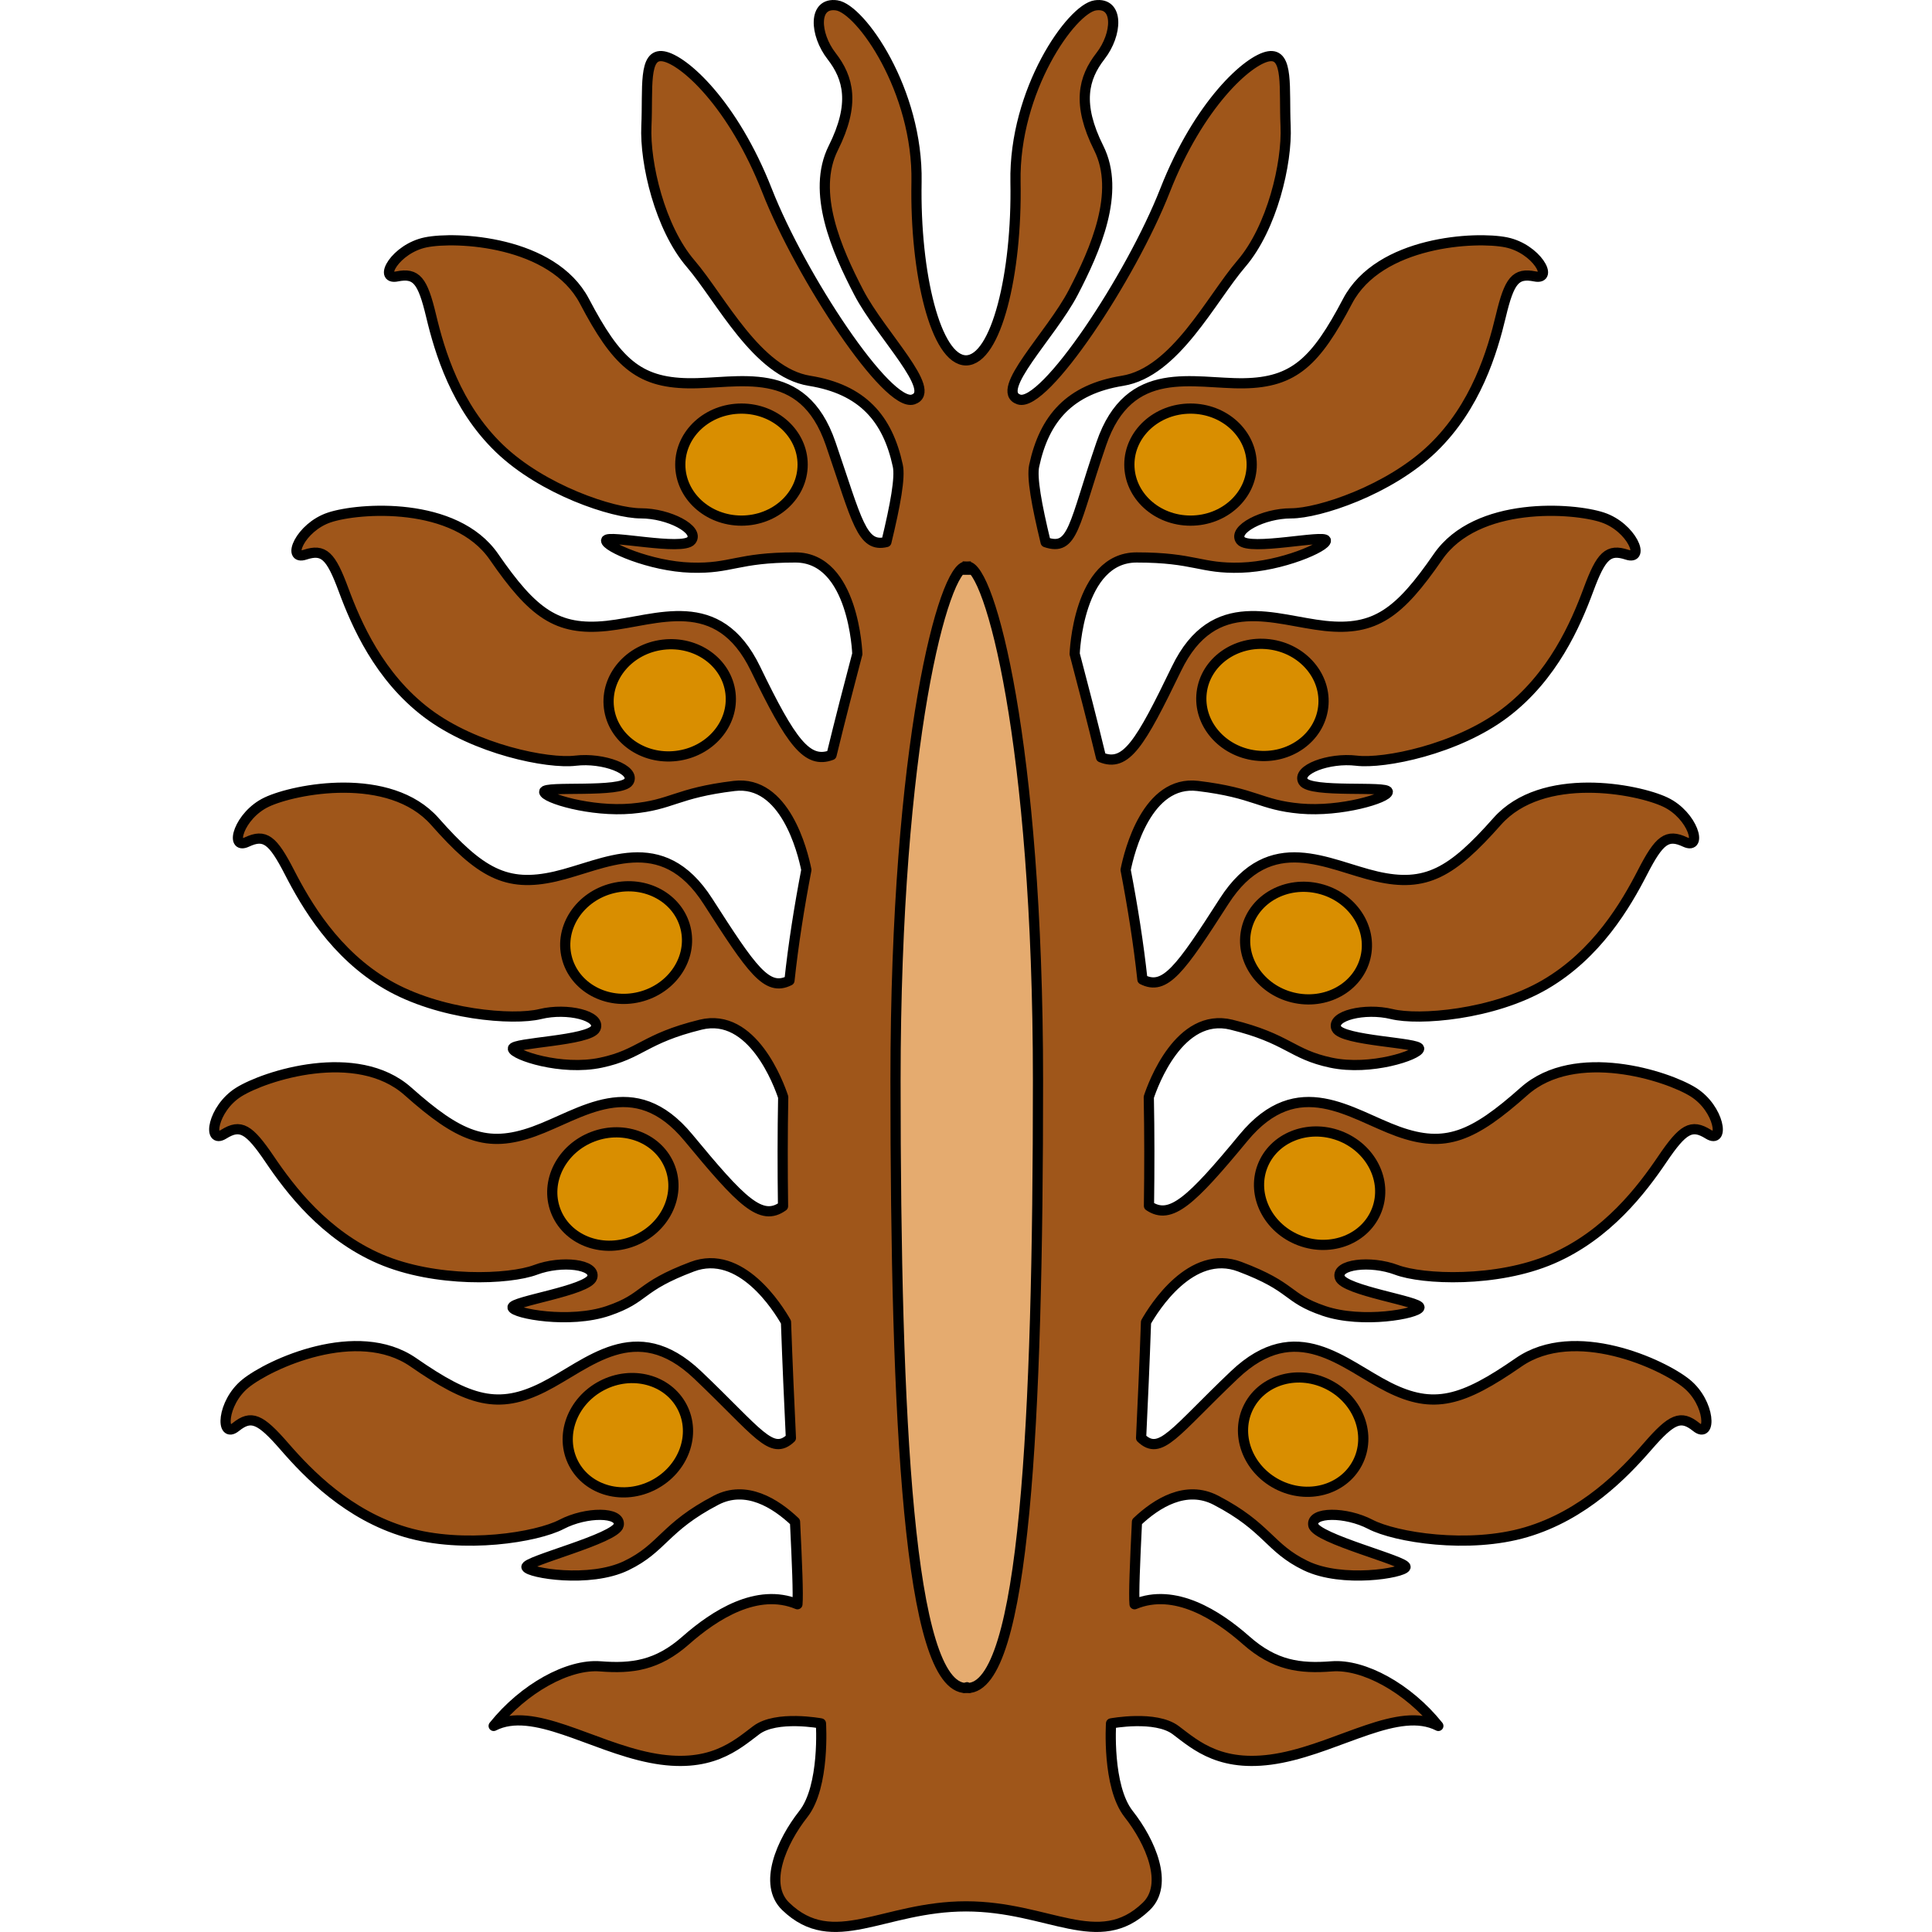
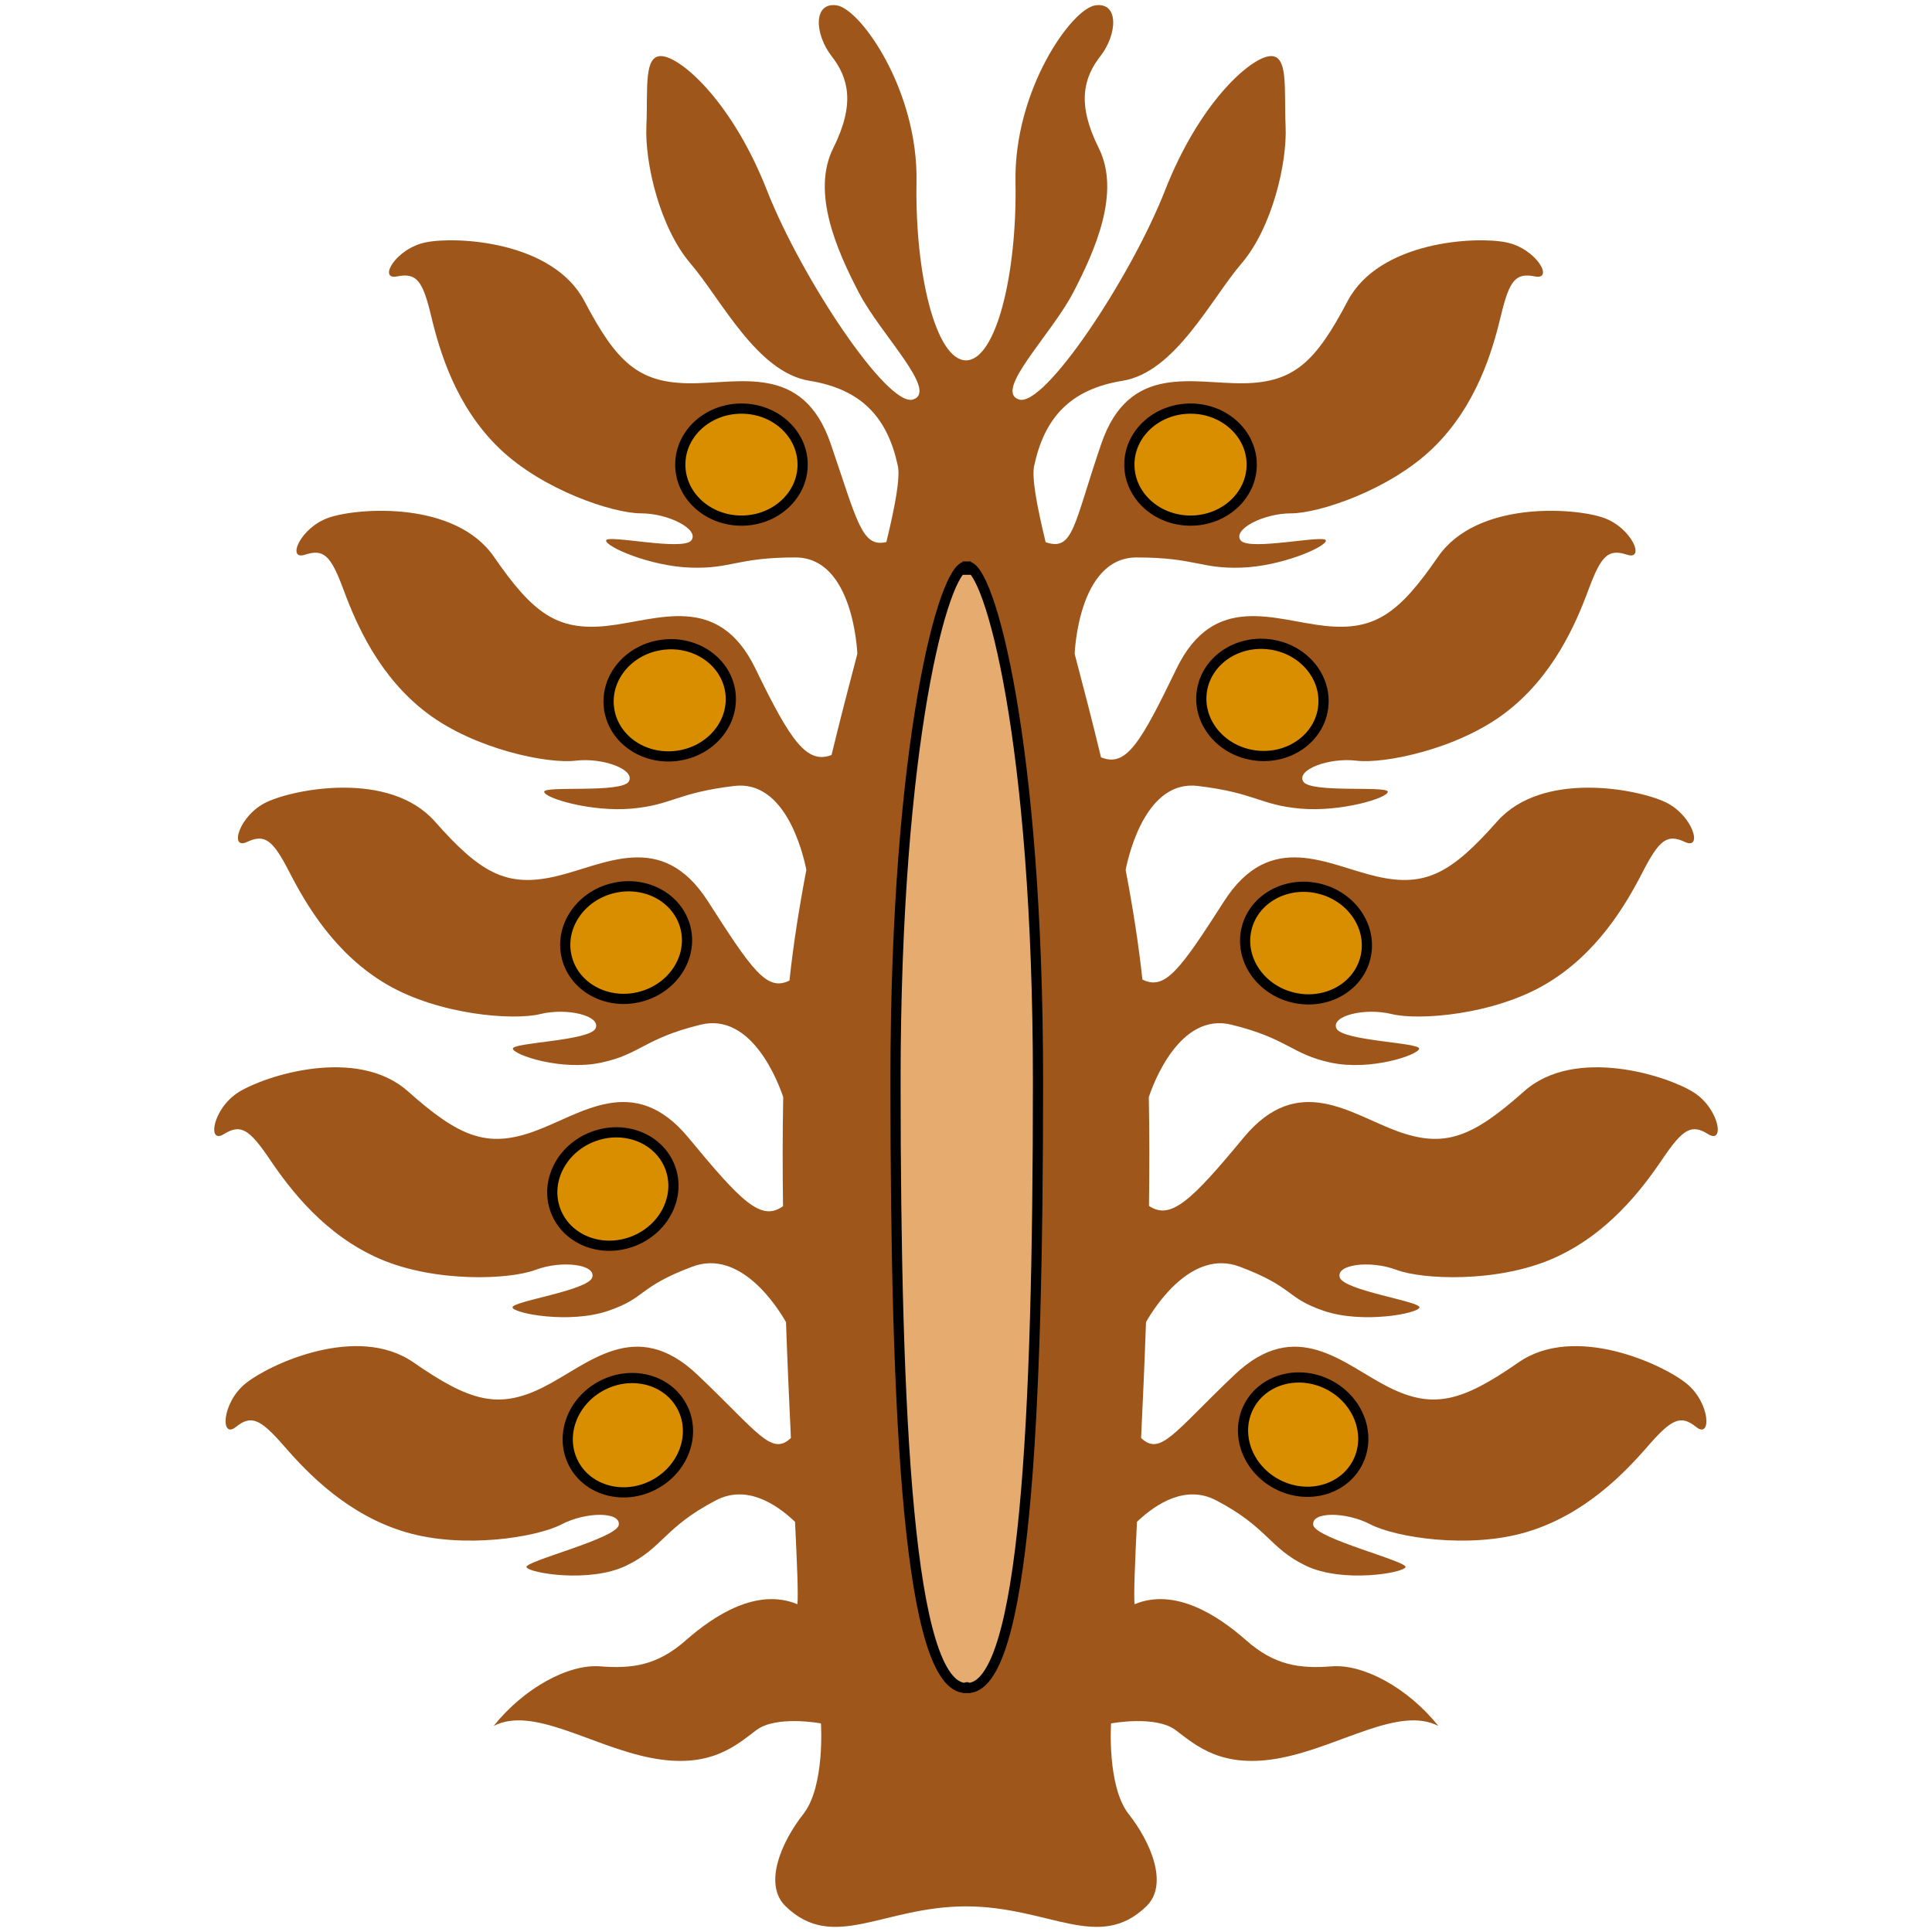
<svg xmlns="http://www.w3.org/2000/svg" version="1.1" id="Layer_1" width="800px" height="800px" viewBox="0 0 148.512 189.546" enable-background="new 0 0 148.512 189.546" xml:space="preserve">
  <g>
    <path fill="#9F561A" d="M145.622,107.154c-2.559-1.613-11.604-4.535-16.608-0.09c-5.003,4.446-7.717,5.615-12.363,3.945   c-4.647-1.67-9.797-5.884-15.169,0.614c-5.127,6.203-7.156,8.119-9.275,6.685c0.05-3.61,0.051-7.207-0.017-10.672   c0.417-1.259,3.008-8.354,8.101-7.105c5.585,1.369,5.859,2.896,9.774,3.727c3.915,0.829,8.579-0.766,8.649-1.373   c0.07-0.608-7.557-0.757-8.115-1.988c-0.56-1.232,2.772-2.058,5.429-1.407c2.655,0.65,9.911,0.083,15.02-2.89   c5.107-2.973,7.94-7.829,9.583-11.025c1.643-3.195,2.413-3.788,4.168-2.968s0.799-2.619-1.935-3.914s-12.064-3.112-16.499,1.901   s-6.988,6.499-11.802,5.398c-4.814-1.102-10.432-4.668-14.986,2.428c-4.313,6.722-5.796,8.8-8.013,7.68   c-0.377-3.502-0.953-7.126-1.647-10.758c0.368-1.826,2.111-8.834,7.08-8.233c5.709,0.689,6.07,1.866,10.057,2.222   c3.986,0.354,8.588-1.04,8.585-1.652s-7.593,0.154-8.295-1.001c-0.703-1.156,2.506-2.375,5.221-2.048   c2.714,0.328,9.85-1.105,14.564-4.669s6.945-8.724,8.193-12.094c1.247-3.369,1.941-4.051,3.782-3.446   c1.84,0.604,0.479-2.696-2.391-3.654c-2.868-0.958-12.35-1.644-16.151,3.865s-6.159,7.29-11.07,6.774   c-4.911-0.517-10.916-3.385-14.587,4.206c-3.559,7.359-4.945,9.692-7.403,8.688c-0.857-3.546-1.745-6.968-2.585-10.149l0.001,0.001   c0,0,0.32-9.46,6.07-9.46s6.25,1.125,10.25,1s8.401-2.062,8.325-2.669s-7.52,1.063-8.355,0s2.203-2.658,4.938-2.658   s9.646-2.278,13.9-6.381s5.85-9.493,6.685-12.988s1.442-4.255,3.342-3.875s0.152-2.734-2.811-3.342s-12.458-0.151-15.572,5.773   s-5.241,7.976-10.179,8.052s-11.243-2.052-13.978,5.925s-2.722,10.599-5.463,9.667c-0.887-3.676-1.373-6.34-1.124-7.503   c1-4.667,3.499-7.499,8.666-8.333s8.667-8,11.667-11.5s4.499-9.833,4.333-13.5s0.334-7.168-1.666-6.834s-6.834,4.667-10.167,13.167   s-11.833,21.333-14.333,20.5s3.166-6.333,5.333-10.5s4.667-9.834,2.5-14.167s-1.499-6.879,0.167-9.022s1.834-5.312-0.5-4.978   s-8.001,8.334-7.834,17.334c0.167,8.987-1.897,17.473-4.855,17.498c-2.958-0.025-5.022-8.511-4.855-17.498   c0.167-9-5.5-17-7.834-17.334s-2.166,2.834-0.5,4.978s2.334,4.689,0.167,9.022s0.333,10,2.5,14.167s7.833,9.667,5.333,10.5   s-11-12-14.333-20.5S46.566,5.858,44.566,5.524s-1.5,3.167-1.666,6.834s1.333,10,4.333,13.5s6.5,10.666,11.667,11.5   s7.666,3.666,8.666,8.333c0.249,1.161-0.235,3.819-1.12,7.486c-2.418,0.586-2.857-2.037-5.467-9.65   c-2.734-7.977-9.04-5.849-13.978-5.925s-7.064-2.127-10.179-8.052s-12.609-6.381-15.572-5.773s-4.71,3.722-2.811,3.342   s2.507,0.38,3.342,3.875s2.431,8.886,6.685,12.988s11.166,6.381,13.9,6.381s5.773,1.595,4.938,2.658s-8.279-0.607-8.355,0   s4.325,2.544,8.325,2.669s4.5-1,10.25-1s6.07,9.46,6.07,9.46l0.001-0.001c-0.822,3.114-1.69,6.459-2.53,9.925   c-2.396,0.896-3.962-1.232-7.458-8.463c-3.671-7.591-9.676-4.723-14.587-4.206c-4.911,0.516-7.269-1.266-11.07-6.774   s-13.283-4.823-16.151-3.865c-2.869,0.958-4.23,4.259-2.391,3.654c1.841-0.604,2.535,0.077,3.782,3.446   c1.248,3.37,3.479,8.53,8.193,12.094s11.851,4.997,14.564,4.669c2.715-0.327,5.924,0.892,5.221,2.048   c-0.702,1.155-8.292,0.389-8.295,1.001s4.599,2.007,8.585,1.652c3.986-0.355,4.348-1.532,10.057-2.222   c4.969-0.601,6.712,6.407,7.08,8.233c-0.701,3.666-1.281,7.325-1.658,10.856c-2.222,1.123-3.683-1.046-8.002-7.778   c-4.555-7.096-10.172-3.529-14.986-2.428c-4.813,1.101-7.367-0.385-11.802-5.398S8.382,77.397,5.648,78.692   s-3.689,4.734-1.935,3.914s2.525-0.228,4.168,2.968c1.643,3.196,4.476,8.053,9.583,11.025c5.108,2.973,12.364,3.54,15.02,2.89   c2.656-0.65,5.988,0.175,5.429,1.407c-0.559,1.231-8.186,1.38-8.115,1.988c0.07,0.607,4.734,2.202,8.649,1.373   c3.915-0.831,4.189-2.357,9.774-3.727c5.093-1.248,7.684,5.847,8.101,7.105c-0.067,3.475-0.066,7.082-0.017,10.701   c-2.146,1.546-4.076-0.422-9.275-6.714c-5.372-6.498-10.521-2.284-15.169-0.614c-4.646,1.67-7.36,0.501-12.363-3.945   c-5.004-4.445-14.05-1.523-16.608,0.09s-3.096,5.143-1.451,4.118c1.644-1.024,2.479-0.528,4.493,2.446   c2.014,2.977,5.408,7.459,10.836,9.798s12.699,2.032,15.257,1.068c2.56-0.964,5.967-0.544,5.559,0.747   c-0.407,1.289-7.961,2.351-7.818,2.946c0.143,0.595,5.597,1.623,9.385,0.33c3.787-1.294,2.869-2.306,8.25-4.334   c4.76-1.794,8.415,4.064,9.195,5.439c0.142,4.021,0.314,7.872,0.481,11.368c-1.909,1.808-3.208-0.538-9.156-6.192   c-6.112-5.808-10.719-1.007-15.133,1.208c-4.413,2.215-7.247,1.379-12.747-2.436c-5.501-3.813-14.131,0.172-16.479,2.08   c-2.347,1.908-2.457,5.477-0.946,4.263c1.509-1.215,2.397-0.822,4.754,1.89c2.355,2.714,6.263,6.757,11.932,8.429   s12.852,0.495,15.275-0.768c2.425-1.264,5.858-1.256,5.607,0.075c-0.25,1.328-9.264,3.549-9.05,4.123   c0.212,0.573,6.185,1.593,9.79-0.146s3.709-3.758,8.809-6.417c2.942-1.533,5.831,0.294,7.749,2.114   c0.203,4.154,0.324,7.089,0.237,8.088c-3.951-1.646-8.151,1.07-10.95,3.54s-5.27,2.799-8.398,2.553s-7.492,2.141-10.456,5.845   c3.87-1.977,9.551,1.977,15.396,3.129s8.397-1.234,10.374-2.717s6.34-0.659,6.34-0.659s0.412,6.176-1.729,8.893   s-3.966,6.899-1.729,9.057c4.69,4.526,9.547,0.005,17.689,0c8.143,0.005,12.999,4.526,17.689,0c2.236-2.157,0.411-6.34-1.729-9.057   s-1.729-8.893-1.729-8.893s4.363-0.823,6.34,0.659s4.528,3.869,10.374,2.717s11.526-5.105,15.396-3.129   c-2.964-3.704-7.327-6.091-10.456-5.845s-5.6-0.083-8.398-2.553s-6.999-5.187-10.95-3.54c-0.087-0.999,0.034-3.934,0.237-8.088   c1.918-1.82,4.807-3.647,7.749-2.114c5.1,2.659,5.203,4.679,8.809,6.417s9.578,0.719,9.79,0.146c0.214-0.574-8.8-2.795-9.05-4.123   c-0.251-1.331,3.183-1.339,5.607-0.075c2.424,1.263,9.606,2.439,15.275,0.768s9.576-5.715,11.932-8.429   c2.356-2.712,3.245-3.104,4.754-1.89c1.511,1.214,1.4-2.354-0.946-4.263c-2.348-1.908-10.978-5.894-16.479-2.08   c-5.5,3.814-8.334,4.65-12.747,2.436c-4.414-2.215-9.021-7.016-15.133-1.208c-5.948,5.654-7.247,8-9.156,6.192   c0.167-3.496,0.34-7.347,0.481-11.368c0.78-1.375,4.436-7.233,9.195-5.439c5.381,2.028,4.463,3.04,8.25,4.334   c3.788,1.293,9.242,0.265,9.385-0.33c0.143-0.596-7.411-1.657-7.818-2.946c-0.408-1.291,2.999-1.711,5.559-0.747   c2.558,0.964,9.829,1.271,15.257-1.068s8.822-6.821,10.836-9.798c2.014-2.975,2.85-3.471,4.493-2.446   C148.718,112.297,148.181,108.768,145.622,107.154z" />
    <ellipse fill="#D98E00" stroke="#000000" stroke-miterlimit="10" cx="52.227" cy="45.582" rx="6.002" ry="5.495" />
    <ellipse transform="matrix(0.993 -0.12 0.12 0.993 -7.906 5.907)" fill="#D98E00" stroke="#000000" stroke-miterlimit="10" cx="45.165" cy="68.701" rx="6.003" ry="5.495" />
    <ellipse transform="matrix(0.971 -0.238 0.238 0.971 -20.84 12.399)" fill="#D98E00" stroke="#000000" stroke-miterlimit="10" cx="40.924" cy="92.499" rx="6.003" ry="5.495" />
    <ellipse transform="matrix(0.936 -0.353 0.353 0.936 -38.596 21.452)" fill="#D98E00" stroke="#000000" stroke-miterlimit="10" cx="39.566" cy="116.634" rx="6.002" ry="5.495" />
    <ellipse transform="matrix(0.887 -0.462 0.462 0.887 -60.413 34.947)" fill="#D98E00" stroke="#000000" stroke-miterlimit="10" cx="41.11" cy="140.757" rx="6.003" ry="5.495" />
    <ellipse fill="#D98E00" stroke="#000000" stroke-miterlimit="10" cx="96.285" cy="45.582" rx="6.002" ry="5.495" />
    <ellipse transform="matrix(-0.993 -0.12 0.12 -0.993 197.718 149.289)" fill="#D98E00" stroke="#000000" stroke-miterlimit="10" cx="103.347" cy="68.701" rx="6.003" ry="5.495" />
    <ellipse transform="matrix(-0.971 -0.238 0.238 -0.971 190.068 207.947)" fill="#D98E00" stroke="#000000" stroke-miterlimit="10" cx="107.588" cy="92.499" rx="6.003" ry="5.495" />
-     <ellipse transform="matrix(-0.936 -0.353 0.353 -0.936 169.751 264.199)" fill="#D98E00" stroke="#000000" stroke-miterlimit="10" cx="108.946" cy="116.634" rx="6.002" ry="5.495" />
-     <path fill="none" stroke="#000000" stroke-linecap="round" stroke-linejoin="round" stroke-miterlimit="10" d="M145.622,107.154   c-2.559-1.613-11.604-4.535-16.608-0.09c-5.003,4.446-7.717,5.615-12.363,3.945c-4.647-1.67-9.797-5.884-15.169,0.614   c-5.127,6.203-7.156,8.119-9.275,6.685c0.05-3.61,0.051-7.207-0.017-10.672c0.417-1.259,3.008-8.354,8.101-7.105   c5.585,1.369,5.859,2.896,9.774,3.727c3.915,0.829,8.579-0.766,8.649-1.373c0.07-0.608-7.557-0.757-8.115-1.988   c-0.56-1.232,2.772-2.058,5.429-1.407c2.655,0.65,9.911,0.083,15.02-2.89c5.107-2.973,7.94-7.829,9.583-11.025   c1.643-3.195,2.413-3.788,4.168-2.968s0.799-2.619-1.935-3.914s-12.064-3.112-16.499,1.901s-6.988,6.499-11.802,5.398   c-4.814-1.102-10.432-4.668-14.986,2.428c-4.313,6.722-5.796,8.8-8.013,7.68c-0.377-3.502-0.953-7.126-1.647-10.758   c0.368-1.826,2.111-8.834,7.08-8.233c5.709,0.689,6.07,1.866,10.057,2.222c3.986,0.354,8.588-1.04,8.585-1.652   s-7.593,0.154-8.295-1.001c-0.703-1.156,2.506-2.375,5.221-2.048c2.714,0.328,9.85-1.105,14.564-4.669s6.945-8.724,8.193-12.094   c1.247-3.369,1.941-4.051,3.782-3.446c1.84,0.604,0.479-2.696-2.391-3.654c-2.868-0.958-12.35-1.644-16.151,3.865   s-6.159,7.29-11.07,6.774c-4.911-0.517-10.916-3.385-14.587,4.206c-3.559,7.359-4.945,9.692-7.403,8.688   c-0.857-3.546-1.745-6.968-2.585-10.149l0.001,0.001c0,0,0.32-9.46,6.07-9.46s6.25,1.125,10.25,1s8.401-2.062,8.325-2.669   s-7.52,1.063-8.355,0s2.203-2.658,4.938-2.658s9.646-2.278,13.9-6.381s5.85-9.493,6.685-12.988s1.442-4.255,3.342-3.875   s0.152-2.734-2.811-3.342s-12.458-0.151-15.572,5.773s-5.241,7.976-10.179,8.052s-11.243-2.052-13.978,5.925   s-2.722,10.599-5.463,9.667c-0.887-3.676-1.373-6.34-1.124-7.503c1-4.667,3.499-7.499,8.666-8.333s8.667-8,11.667-11.5   s4.499-9.833,4.333-13.5s0.334-7.168-1.666-6.834s-6.834,4.667-10.167,13.167s-11.833,21.333-14.333,20.5s3.166-6.333,5.333-10.5   s4.667-9.834,2.5-14.167s-1.499-6.879,0.167-9.022s1.834-5.312-0.5-4.978s-8.001,8.334-7.834,17.334   c0.167,8.987-1.897,17.473-4.855,17.498c-2.958-0.025-5.022-8.511-4.855-17.498c0.167-9-5.5-17-7.834-17.334   s-2.166,2.834-0.5,4.978s2.334,4.689,0.167,9.022s0.333,10,2.5,14.167s7.833,9.667,5.333,10.5s-11-12-14.333-20.5   S46.566,5.858,44.566,5.524s-1.5,3.167-1.666,6.834s1.333,10,4.333,13.5s6.5,10.666,11.667,11.5s7.666,3.666,8.666,8.333   c0.249,1.161-0.235,3.819-1.12,7.486c-2.418,0.586-2.857-2.037-5.467-9.65c-2.734-7.977-9.04-5.849-13.978-5.925   s-7.064-2.127-10.179-8.052s-12.609-6.381-15.572-5.773s-4.71,3.722-2.811,3.342s2.507,0.38,3.342,3.875s2.431,8.886,6.685,12.988   s11.166,6.381,13.9,6.381s5.773,1.595,4.938,2.658s-8.279-0.607-8.355,0s4.325,2.544,8.325,2.669s4.5-1,10.25-1   s6.07,9.46,6.07,9.46l0.001-0.001c-0.822,3.114-1.69,6.459-2.53,9.925c-2.396,0.896-3.962-1.232-7.458-8.463   c-3.671-7.591-9.676-4.723-14.587-4.206c-4.911,0.516-7.269-1.266-11.07-6.774s-13.283-4.823-16.151-3.865   c-2.869,0.958-4.23,4.259-2.391,3.654c1.841-0.604,2.535,0.077,3.782,3.446c1.248,3.37,3.479,8.53,8.193,12.094   s11.851,4.997,14.564,4.669c2.715-0.327,5.924,0.892,5.221,2.048c-0.702,1.155-8.292,0.389-8.295,1.001s4.599,2.007,8.585,1.652   c3.986-0.355,4.348-1.532,10.057-2.222c4.969-0.601,6.712,6.407,7.08,8.233c-0.701,3.666-1.281,7.325-1.658,10.856   c-2.222,1.123-3.683-1.046-8.002-7.778c-4.555-7.096-10.172-3.529-14.986-2.428c-4.813,1.101-7.367-0.385-11.802-5.398   S8.382,77.397,5.648,78.692s-3.689,4.734-1.935,3.914s2.525-0.228,4.168,2.968c1.643,3.196,4.476,8.053,9.583,11.025   c5.108,2.973,12.364,3.54,15.02,2.89c2.656-0.65,5.988,0.175,5.429,1.407c-0.559,1.231-8.186,1.38-8.115,1.988   c0.07,0.607,4.734,2.202,8.649,1.373c3.915-0.831,4.189-2.357,9.774-3.727c5.093-1.248,7.684,5.847,8.101,7.105   c-0.067,3.475-0.066,7.082-0.017,10.701c-2.146,1.546-4.076-0.422-9.275-6.714c-5.372-6.498-10.521-2.284-15.169-0.614   c-4.646,1.67-7.36,0.501-12.363-3.945c-5.004-4.445-14.05-1.523-16.608,0.09s-3.096,5.143-1.451,4.118   c1.644-1.024,2.479-0.528,4.493,2.446c2.014,2.977,5.408,7.459,10.836,9.798s12.699,2.032,15.257,1.068   c2.56-0.964,5.967-0.544,5.559,0.747c-0.407,1.289-7.961,2.351-7.818,2.946c0.143,0.595,5.597,1.623,9.385,0.33   c3.787-1.294,2.869-2.306,8.25-4.334c4.76-1.794,8.415,4.064,9.195,5.439c0.142,4.021,0.314,7.872,0.481,11.368   c-1.909,1.808-3.208-0.538-9.156-6.192c-6.112-5.808-10.719-1.007-15.133,1.208c-4.413,2.215-7.247,1.379-12.747-2.436   c-5.501-3.813-14.131,0.172-16.479,2.08c-2.347,1.908-2.457,5.477-0.946,4.263c1.509-1.215,2.397-0.822,4.754,1.89   c2.355,2.714,6.263,6.757,11.932,8.429s12.852,0.495,15.275-0.768c2.425-1.264,5.858-1.256,5.607,0.075   c-0.25,1.328-9.264,3.549-9.05,4.123c0.212,0.573,6.185,1.593,9.79-0.146s3.709-3.758,8.809-6.417   c2.942-1.533,5.831,0.294,7.749,2.114c0.203,4.154,0.324,7.089,0.237,8.088c-3.951-1.646-8.151,1.07-10.95,3.54   s-5.27,2.799-8.398,2.553s-7.492,2.141-10.456,5.845c3.87-1.977,9.551,1.977,15.396,3.129s8.397-1.234,10.374-2.717   s6.34-0.659,6.34-0.659s0.412,6.176-1.729,8.893s-3.966,6.899-1.729,9.057c4.69,4.526,9.547,0.005,17.689,0   c8.143,0.005,12.999,4.526,17.689,0c2.236-2.157,0.411-6.34-1.729-9.057s-1.729-8.893-1.729-8.893s4.363-0.823,6.34,0.659   s4.528,3.869,10.374,2.717s11.526-5.105,15.396-3.129c-2.964-3.704-7.327-6.091-10.456-5.845s-5.6-0.083-8.398-2.553   s-6.999-5.187-10.95-3.54c-0.087-0.999,0.034-3.934,0.237-8.088c1.918-1.82,4.807-3.647,7.749-2.114   c5.1,2.659,5.203,4.679,8.809,6.417s9.578,0.719,9.79,0.146c0.214-0.574-8.8-2.795-9.05-4.123   c-0.251-1.331,3.183-1.339,5.607-0.075c2.424,1.263,9.606,2.439,15.275,0.768s9.576-5.715,11.932-8.429   c2.356-2.712,3.245-3.104,4.754-1.89c1.511,1.214,1.4-2.354-0.946-4.263c-2.348-1.908-10.978-5.894-16.479-2.08   c-5.5,3.814-8.334,4.65-12.747,2.436c-4.414-2.215-9.021-7.016-15.133-1.208c-5.948,5.654-7.247,8-9.156,6.192   c0.167-3.496,0.34-7.347,0.481-11.368c0.78-1.375,4.436-7.233,9.195-5.439c5.381,2.028,4.463,3.04,8.25,4.334   c3.788,1.293,9.242,0.265,9.385-0.33c0.143-0.596-7.411-1.657-7.818-2.946c-0.408-1.291,2.999-1.711,5.559-0.747   c2.558,0.964,9.829,1.271,15.257-1.068s8.822-6.821,10.836-9.798c2.014-2.975,2.85-3.471,4.493-2.446   C148.718,112.297,148.181,108.768,145.622,107.154z" />
    <ellipse transform="matrix(-0.887 -0.462 0.462 -0.887 137.57 315.221)" fill="#D98E00" stroke="#000000" stroke-miterlimit="10" cx="107.402" cy="140.757" rx="6.003" ry="5.495" />
    <path fill="#E5AB6F" stroke="#000000" stroke-miterlimit="10" d="M74.394,55.573l-0.063,0.779l-0.063-0.779   c-2.159,0-6.927,17.095-6.927,50.455s1.285,59.584,6.927,59.584c0.021-0.114,0.104-0.114,0.125,0   c5.642,0,6.927-26.224,6.927-59.584S76.553,55.573,74.394,55.573z" />
  </g>
</svg>